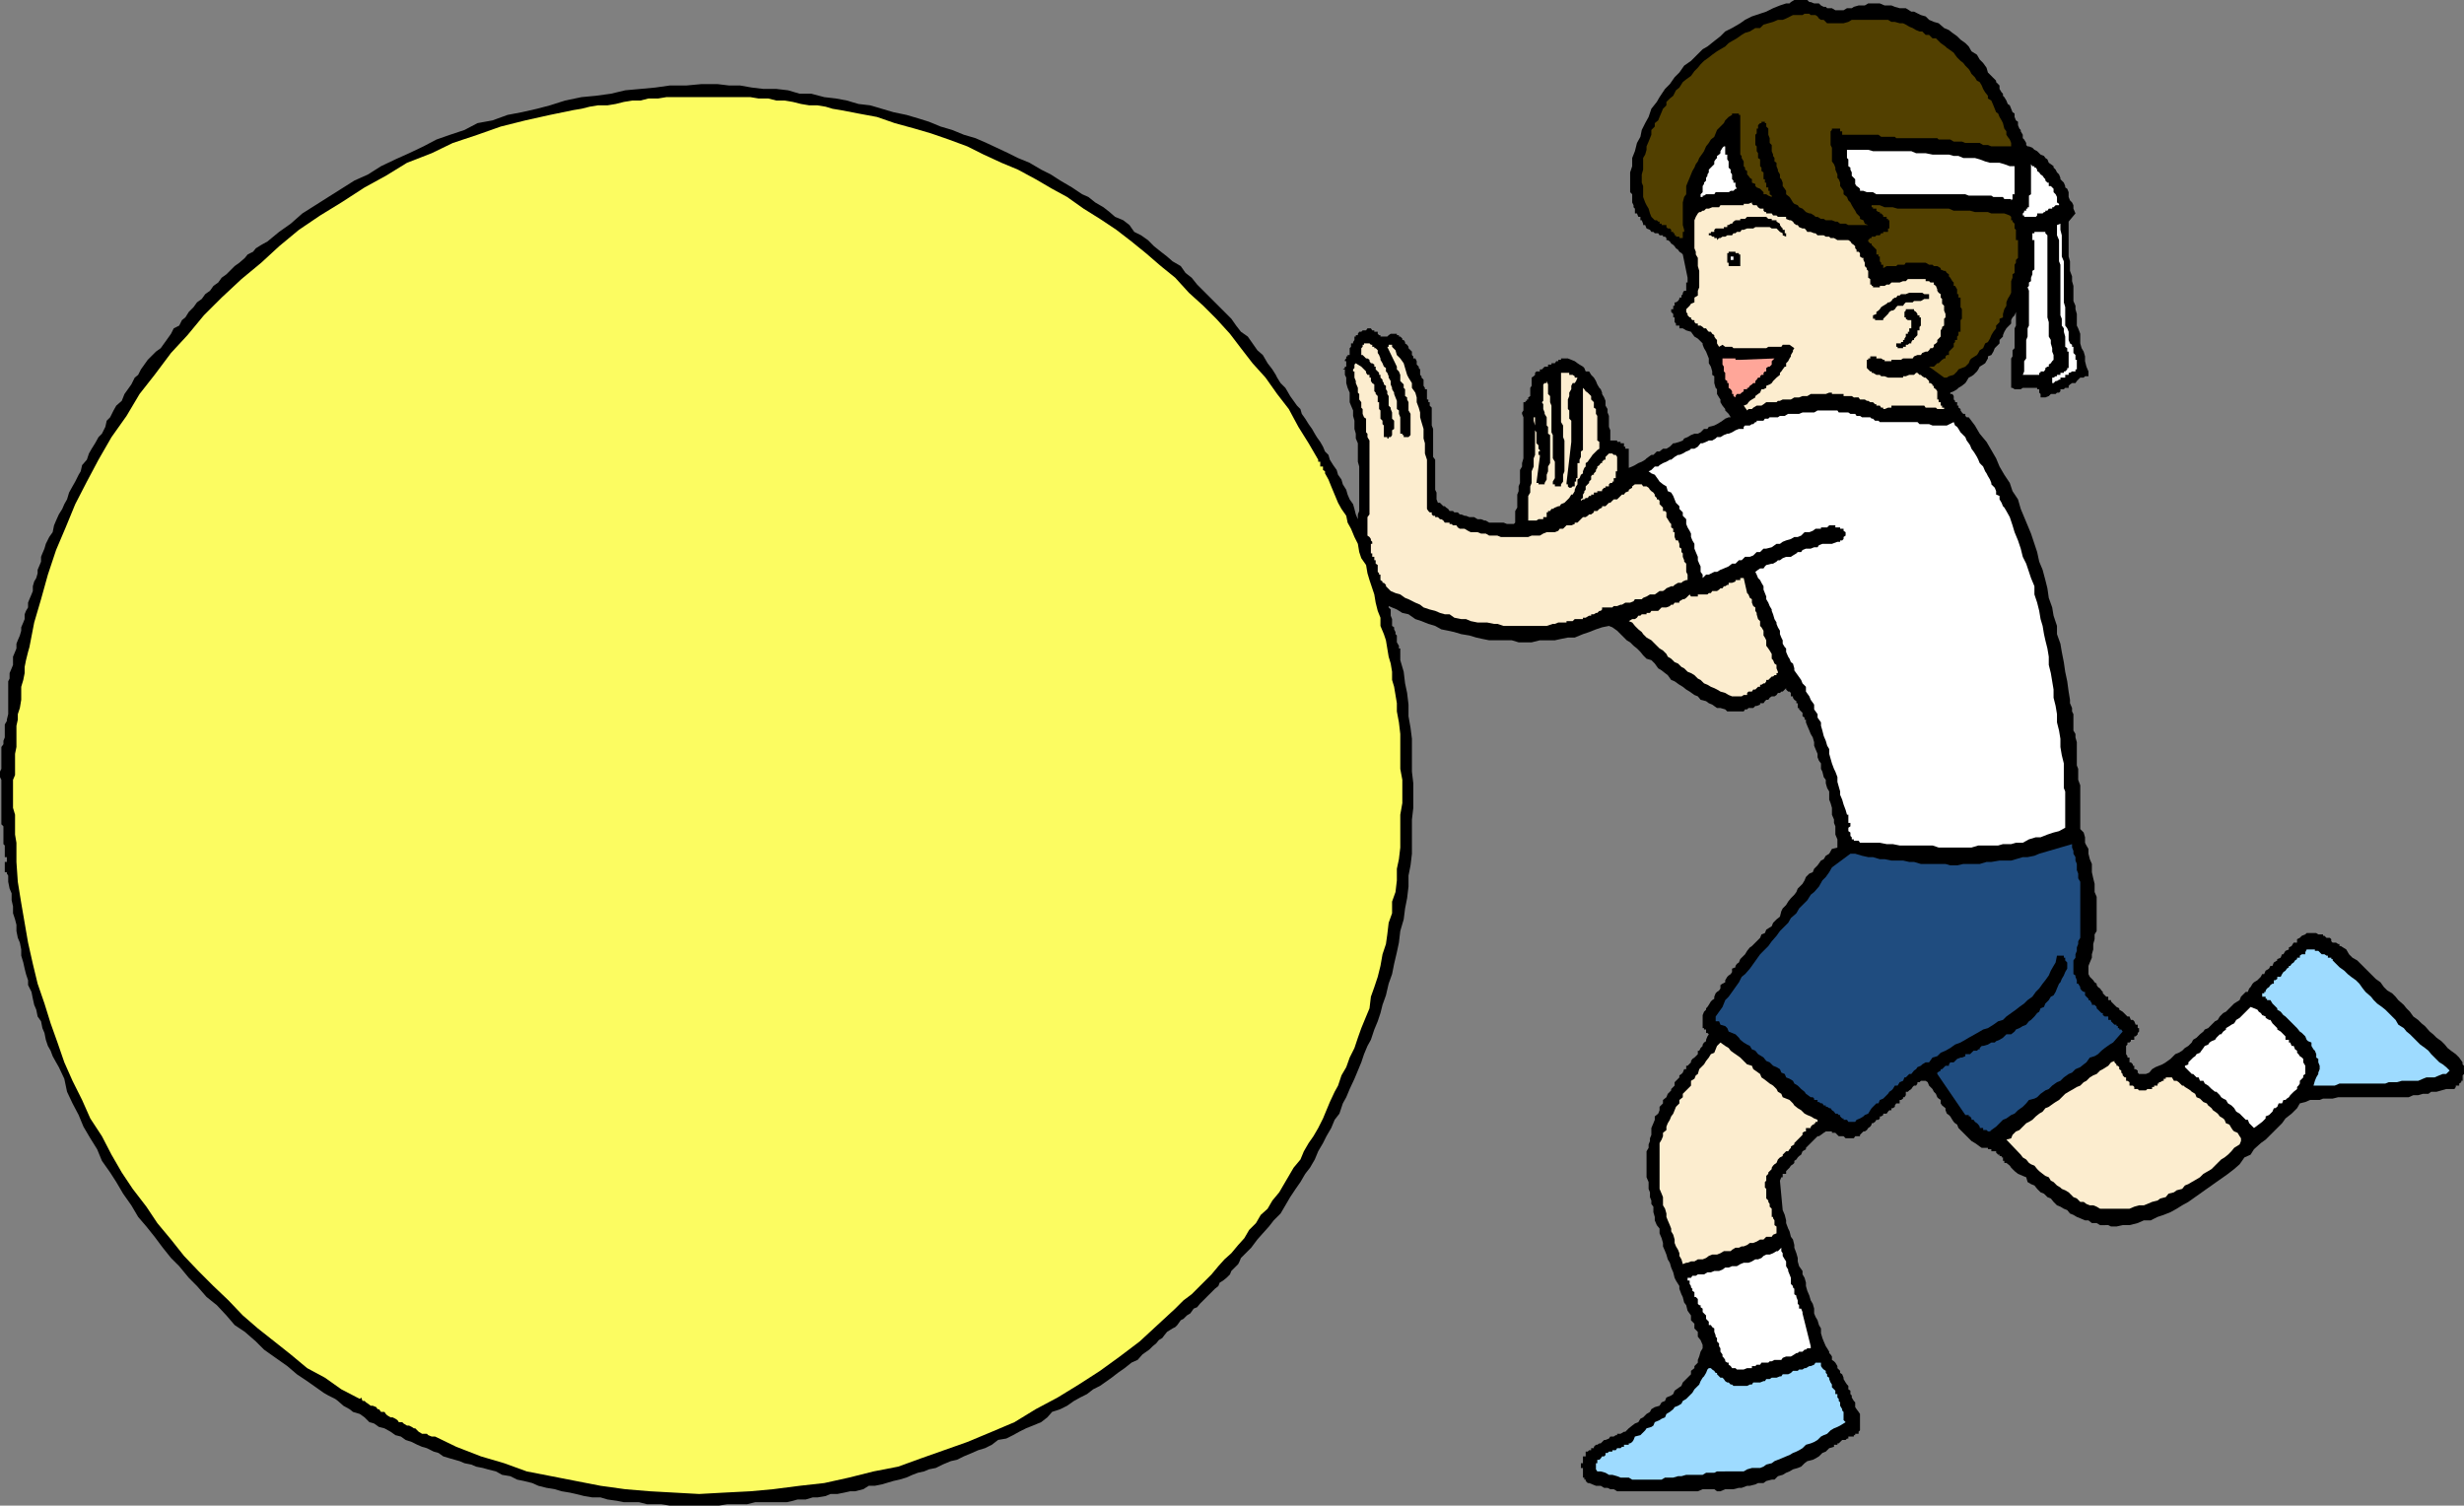
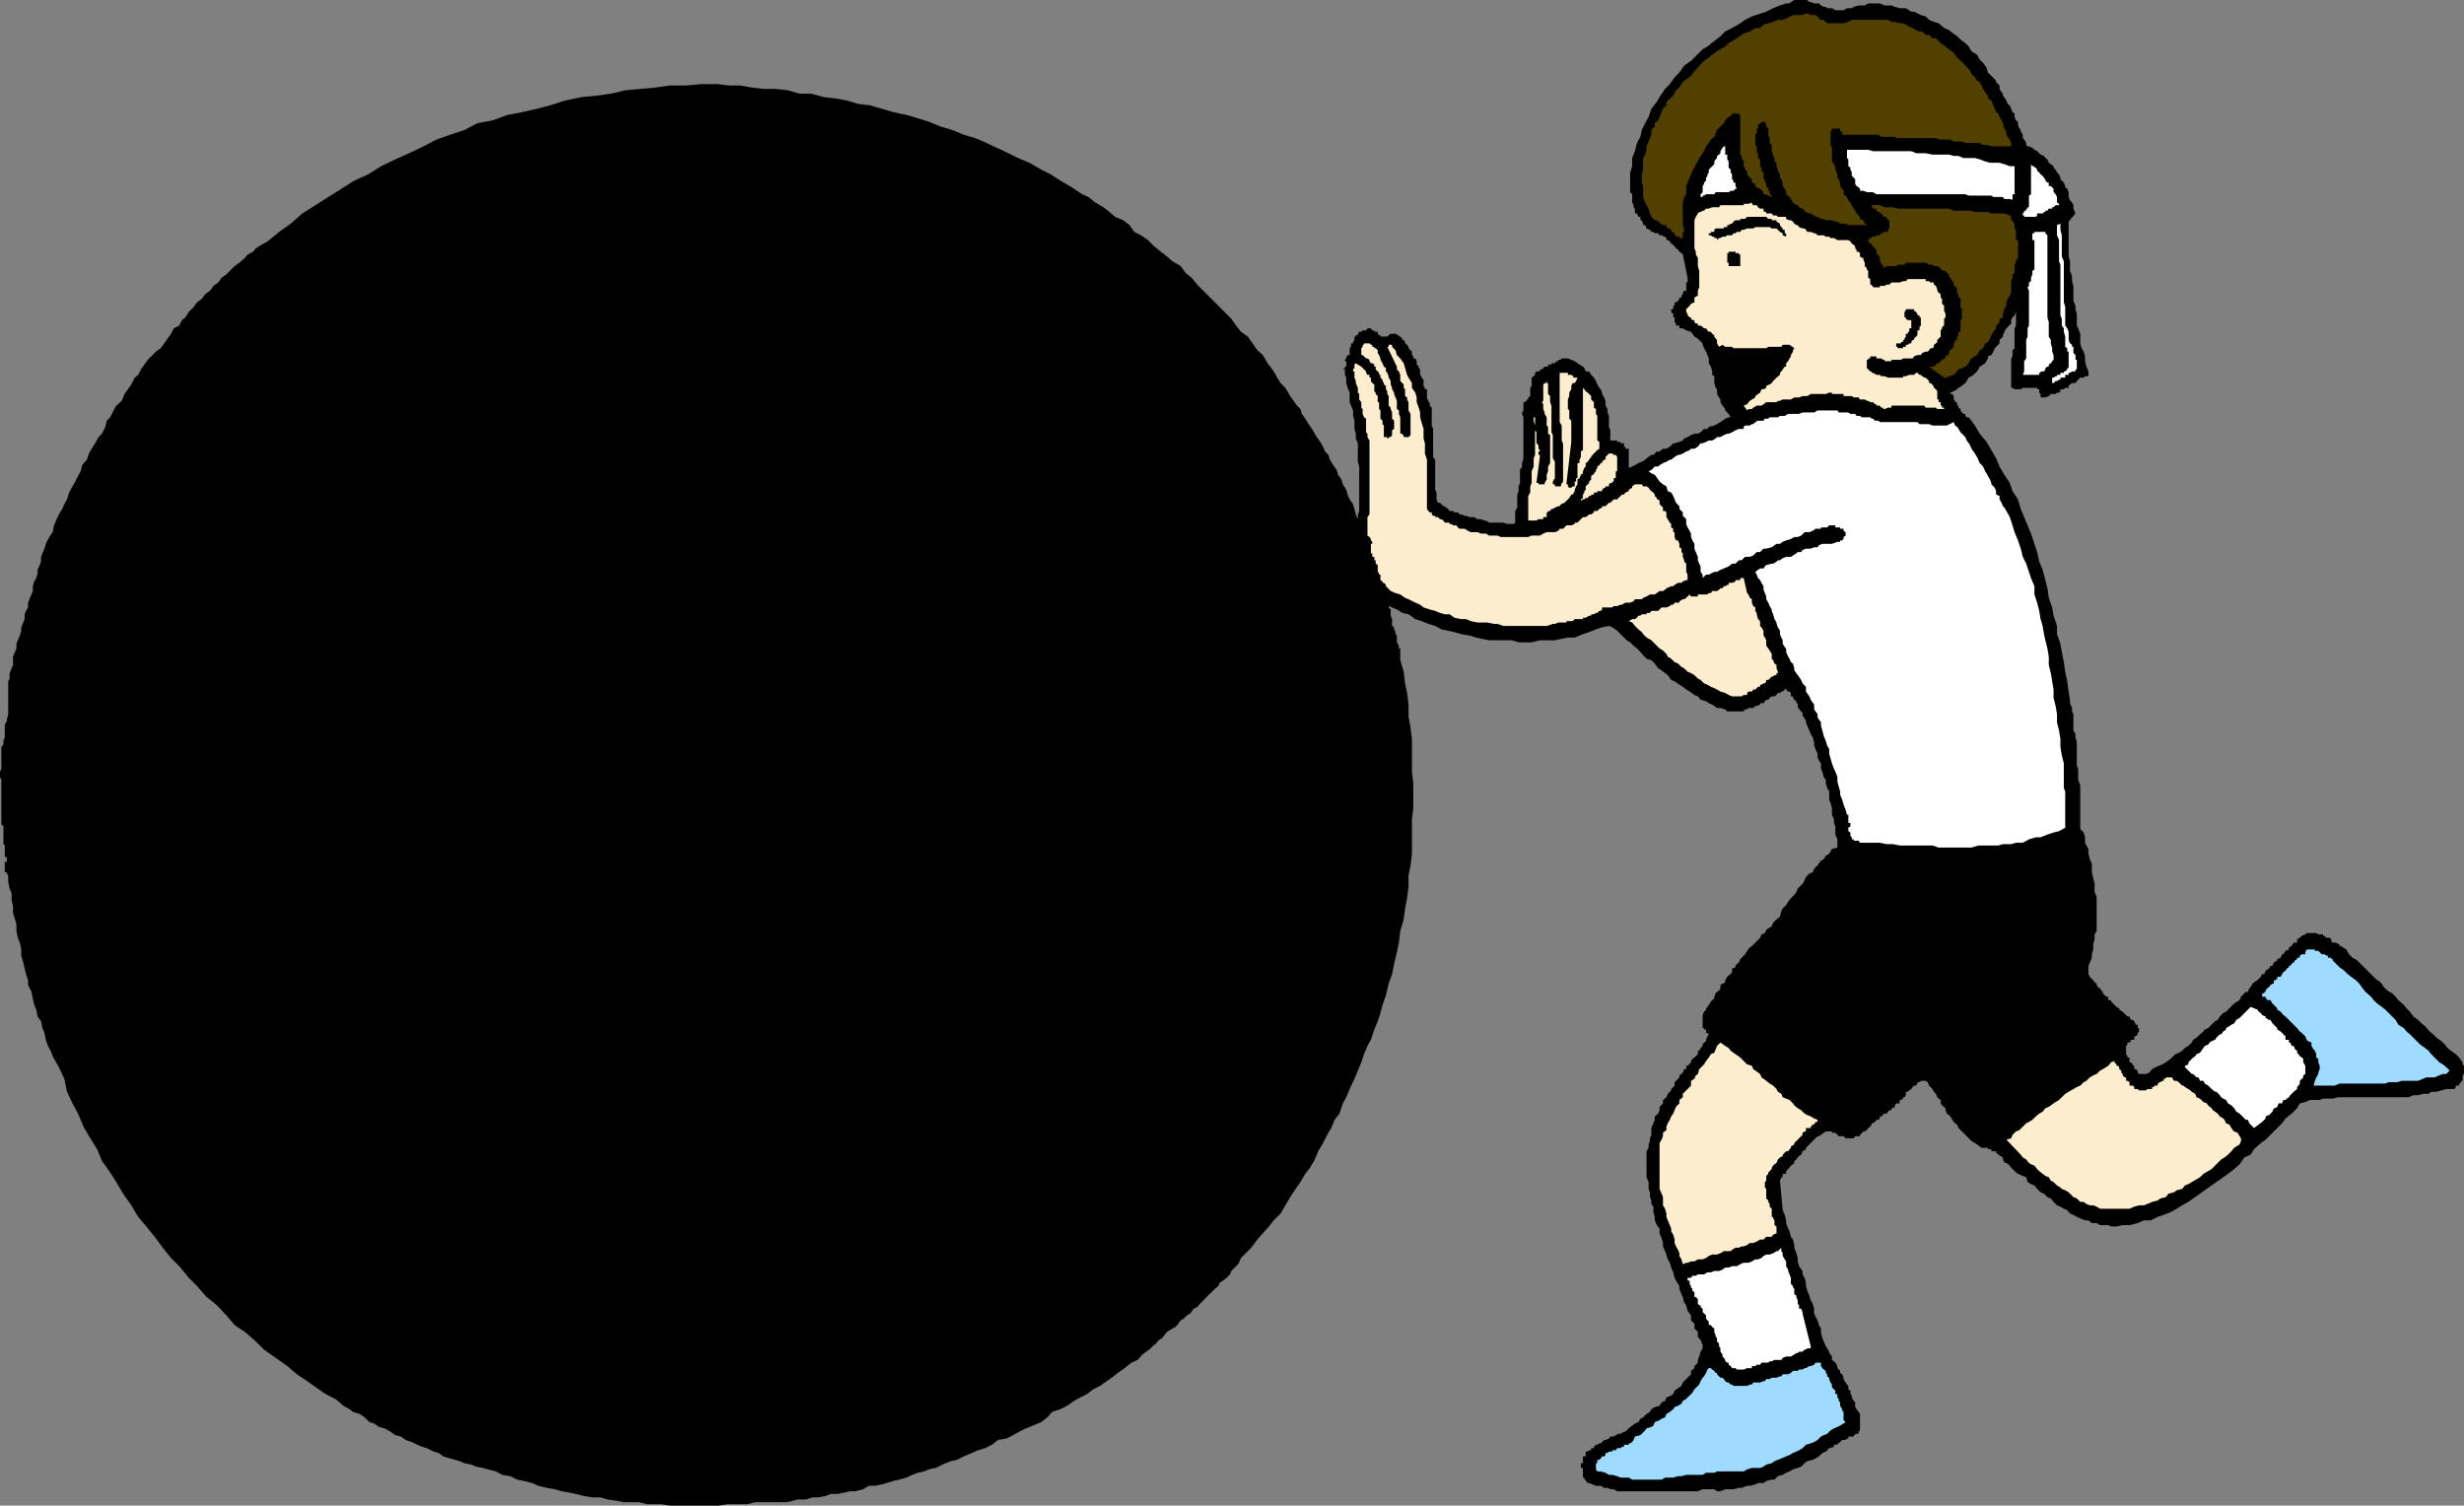
<svg xmlns="http://www.w3.org/2000/svg" width="360.199" height="220.098">
  <rect width="100%" height="100%" fill="#808080" stroke="none" />
  <path d="m271 1 .7-.203h.902l.5-.297h1.699l.699.297h1L277 1l.7.2h.902l.8.5h.399l1 .5.699.198.5.5.7.301.702.2.797.699.703.3.5.399.7.5.5.5.699.5.5.5.398.703.801.5.402.7.5.5.5.698.2.7 1.199 1.199V12l.3.297.2.203v.5l.3.5.2.2v.3l.199.2.3.5.2.5.3.198.4 1 .3.2v.5l.2.5.3.199v.5l.2.5.202.203v.2l.297.5v.5l.203.198.297.5v.301l.203.2h.2l.5.199.3.3.399.2.5.5.5.199.199.3.3.2.2.5.3.203.4.297v.203l.3.297.2.402.3.301.2.5v.2l.5.5.202.5v.198l.297.2.203.5v.699l.2.5.3.3.2.403v.5l.3.7-1 1.198V37.5l.2.7v1.398l.3.8v.7l.2.699V44l.3.7v.5l.2.698v1.7l.199.402.3.797v1.402l.2.7.3.5.2.699v.699l.199.8.3.7V55h-.5l-.198.2h-.5l-.5.5-.2.3h-.5l-.3.2-.2.198v.301h-.5l-.203.2h-.5v.3l-.199.2h-.3l-.2.199h-.7l-.3.3-.5.2h-.7v-.5l-.198-.2v-.5h-.301V56.7h-.399v.2-.2H295.7l-.297.2h-.902l-.3-.2h-.2v-4.3l.2-.301V51.2l.3-.3V48l.2-.402v-2l-.2.5-.3.3-.2.399v.5l-.5.5-.2.203-.3.5-.2.5v.2l-.5.5v.5l-.698.698-.2.5-.3.5-.5.2v.3l-.403.7-.297.199-.5.3-.203.403-.199.297-.5.5-.3.203-.4.2-.3.5-.2.3-.5.398-.5.301-.198.2-.5.3-.5.2v.199h.3l.2.3v.5l.199.2v.199h.3v.5h.2v.3l.3.2V60l.2.297.199.203h.3v.297l.2.203h.3l.9 1.2.702 1.198 1 1.2.7 1.199L291.8 67l.5 1.2.699 1.198.8 1.2.4 1.199L295 73l.402 1.398 1 2.399.5 1.203.5 1.5.399 1.2.3 1.398.5 1.199.399 1.5.3 1.203.2 1.398.5 1.399.2 1.203.5 1.5v1.2l.5 1.398.202 1.199.297 1.5.203 1.402.297 1.399.203 1.5.2 1.199v.5l.3.703v.5l.2.398v2.399l.3.5v.5l.2.703v3.398l.199.5V114l.3.797v6.402l.5.5.2.7v.8l.199.399.3.5v.699l.2.8.3.7v1.203l.2.898.2.801v1.2l.3.699v5l-.3.5v.699l-.2.703v.797l-.2.703v.5l-.3.7-.2.5v1.198l.2.399.5.5.2.3.3.2V144l.2.297.3.203.2.297.202.203v.2l.5.5h.297v.5h.403v.198l.8.801.399.2v.199l.5.3.699.7h.3l.2.5h.3l.2.199.2.5h.3v.5h.2v.5l-.2.203v.2l-.3.3h-.2v.5h-.5v.2l-.2.198h-.3v.301l-.2.2v1.199l.2.3v.2h.3v.699h.2l.3.3v.2h.2v.5h.2l.3.203v.297l.2.203h1l.5-.203.402-.5.5-.297.5-.203.5-.2.5-.3.699-.5.699-.7.5-.199.5-.3.402-.399.5-.3.5-.5.2-.399.5-.3.5-.5.5-.403.199-.297.5-.203 1-1 .398-.2.301-.5.5-.5.402-.199 1.2-1.199.8-.5.2-.5.699-.699h.3l.2-.5.199-.203.3-.5.2-.2.5-.3.5-.5.2-.399h.3l.2-.5.5-.3.202-.399h.297l.203-.5.5-.3v-.2l.5-.199.2-.5h.199l.3-.5.5-.203v-.297l.399-.203.3-.5h.5v-.5l.4-.2.3-.3.5-.2.2-.199h1.402l.3.2h.7v.199h.199l.3.3h.5l.2.2v.3l.199.2h.5l.3.203h.2v.297h.2l.8.5.402.703.5.5.7.398 2.699 2.7.699.5.5.699.5.5.7.402.5.5.402.5.8.7.399.5.5.5.5.699.699.5.5.5.5.402.7.797.5.402.5.5.702.5.5.5.399.5.5.399.699.5.5.5.5.699v.3l.2.2V157l-.2.2v.8h-.2v.2l-.3.198v.301h-.5v.2l-.2.3h-1.198l-.7.2-.703.199h-.797l-.402.3h-.8l-.7.2h-.7l-.698.3H341.8l-.801.2h-1.398l-.5.199h-1.403l-.699.3-.8.2-.4.703-.8.797-.898.703-.5.7-1.7 1.698-.703.7-.699.5-1 .902-.5.797-.898.402-.7 1-.8.7-.903.699-.699.5-1 .699-.7.5-1 .703-.698.5-1 .7-.7.5-.902.5-.8.5-.9.5-1 .398-.898.3-1 .5h-1l-.902.399-1.2.3h-1l-.898.2h-.8l-.403-.2H307l-.5-.3h-.7l-.5-.399h-.5l-.698-.3-.5-.2-.5-.3-.5-.2-.403-.5-.5-.199-.5-.3-.5-.2-.5-.5-.398-.5-.5-.199-.5-.5-.5-.203-.5-.5-.399-.5-.5-.2-.5-.3-.203-.7-.5-.199-.699-.3-.5-.399-.5-.5-.2-.3-.5-.399h-.3v-.3h-.2v-.5h-.198v-.2h-.301v-.203h-.2l-.3-.297v-.203h-.7V168h-.5v-.203h-.902l-.297-.2-.402-.3-.3-.2-.5-.3-1.9-1.899-.198-.5-.301-.199-.2-.199-.199-.3-.3-.5-.2-.2-.3-.203-.2-.5V162l-.5-.402-.203-.301v-.5l-.297-.2-.203-.199-.199-.5-.3-.3-.2-.399-.5-.5-.2-.5-.3-.199h-.7l-.198.2h-.301v.198l-.2.301h-.3l-.2.2-.199.3-.3.2-.2.199h-.3v.5l-.2.3h-.203v.2l-.297.199h-.203v.5h-.5l-.199.3v.2l-.3.203h-.2v.297h-.3l-.2.203-.2.297h-.5V163l-.3.2h-.2v.3l-.198.2h-.301l-.2.3-.3.2h-.2v.198l-.199.301-.3.2-.2.3-.3.2h-.2l-.203.199-.297.3v.2h-.703l-.199.3h-1.2l-.3-.3h-.7l-.5-.5h-.5v-.2h-.898l-.3.2-.403.3-.297.2h-.203l-.297.3-.203.2-1.199 1.199V168l-.5.297-.2.5-.3.203-.2.2-.198.3-.301.2v.3l-.2.2-.3.198-.2.301-.5.5v.399h-.5v.5h-.199l-.203.5.403 4.3.3.7.2.8v.399l.3.8.2.403.199.797.3.402.2.801v.398l.3.801.2.7v.5l.199.699.5.699v.5l.3.5.2.703v.5l.2.7.3.698.2.7.3.5.2.699V192l.202.5.297.5.203.7.297.5v.698l.203.7.2.5.3.699.2.3.3.5v.2l.2.203.199.297v.5l.3.203.2.2.3.5v.3l.399.398v.301l.3.2.2.5v.199l.3.5.2.3.2.2v.5l.3.199v.5l.2.203v.297l.3.5.2.203v.7l.202.3.297.398.203.301v2.399l-.203.199v.3h-.5v.2H271V210h-.8v.297h-.2l-.2.203h-.5l-.3.297-.2.203h-.198v.2h-.5v.3l-.7.2-.5.5-.5.198-.5.5-.5.301-.402.2-.8.199-.4.3-.5.5-.5.2-.698.199-.5.3-.5.2-.5.3-.7.2-.5.5H259l-.8.203-.4.297h-.8l-.398.203-.801.2h-.399l-.8.3h-.403l-.797.2H252.2l-.699.3h-.5l-.398-.3h-1.7l-.703.3h-11.797l-.5-.3h-.5l-.402-.2h-.5l-.5-.3h-.7l-.5-.2-.5-.203h-.198l-.301-.297v-.203h-.2V216h-.199v-1.402h-.3v-.7h.3v-1h.399v-.699h.3l.2-.199h.3v-.3H233v-.2l.3-.3h.2l.3-.2h.2l.2-.203.3-.297h.2l.5-.203.202-.297h.5l.297-.203h.203v-.2h.5l.5-.3h.2l.5-.5.5-.399.398-.3.5-.2.3-.5.4-.199.5-.5.5-.3.202-.399.5-.3.7-.2.3-.5.5-.203.2-.5.699-.297.3-.203.2-.5.699-.5.3-.2.2-.5 1.2-1.199v-.5l.5-.398v-.3l.5-.5v-.403l.202-.5.2-.7.3-.5v-.5l-.3-.699-.403-.5v-.699l-.5-.5v-.699l-.5-.5v-.703l-.5-.7-.199-.8-.3-.399-.2-.8-.2-.399-.3-.8V188l-.5-.8-.2-.403-.198-.797-.301-.703-.2-.7-.3-.5-.2-.699-.199-.5-.3-.699v-.5l-.2-.699-.3-.703v-.7l-.403-.5-.297-.699v-.5l-.203-.699v-.8l-.297-.399v-.5l-.203-.5v-.703l-.199-.5v-1l-.3-.7v-3.8l.3-.5v-.5l.2-.5v-.399l.202-.5v-1l.297-.699.203-.5v-.5l.5-.402.2-.5v-.5l.5-.5v-.5l.5-.399.199-.5.5-.5v-.199l.5-.5v-.5l.699-.699v-.3l.3-.2.2-.203.2-.5h.3v-.5h.2l.5-.5v-.2l.202-.3.297-.2.203-.199.297-.3v-.5h.203l.2-.399.3-.3v-.2l.2-.3.3-.2V152l.2-.5.199-.3-.2-.2h-.199v-.5h-.3v-.203h-.2v-1.899l.2-.5.3-.3v-.2l.2-.199.199-.3.3-.5.2-.2.3-.199v-.3l.2-.5.199-.2.3-.203.2-.297v-.5l.3-.203.4-.2v-.3l.3-.5.2-.2.3-.199.2-.3v-.5l.5-.2v-.199l.202-.3.297-.2.203-.5.7-.699.3-.5.399-.5.3-.203 1.2-1.2.199-.5.5-.199.2-.5.8-.5.2-.5.5-.5.5-.398.202-.8.2-.403.5-.5.3-.5.399-.5.5-.5.3-.399.2-.5.699-.699.3-.5.2-.5.5-.5.5-.199.2-.5.5-.5.5-.703.402-.2.3-.5.5-.3.399-.7.8-.199V122.7l-.3-.699v-1.203l-.2-.5v-.5l-.3-.7v-1l-.2-.699-.199-.5V115.7l-.3-.5-.2-.699v-.5l-.3-.402-.2-.801-.203-.399v-.8l-.297-.399-.203-.5v-.5l-.297-.699-.203-.5v-.5l-.199-.703-.3-.5-.2-.5-.3-.7-.2-.5v-.398h-.2v-.3l-.3-.2v-.5l-.5-.5v-.199h-.2v-.703h-.198v-.297l-.301-.203-.2-.297v-.203h-.3v-.5l-.2-.2h-.199l-.3-.3v-.2l-.5.5h-.2l-.203.2h-.297l-.203.3-.297.2H259l-.3.203-.2.297h-.3l-.2.203-.2.297h-.5V103l-.5.2h-.198l-.301.3h-.7l-.199.2h-.3l-.2.3H252.5l-.3-.3-.7-.2h-.5l-.7-.5-.5-.203-.398-.297-.8-.203-.403-.5-.5-.2-.699-.5-.5-.3-.5-.399-.5-.3-.7-.5-.5-.2-.5-.699-.398-.3-.5-.399-.5-.3-.5-.7-.5-.5-.703-.203-.5-.5-.398-.5-.5-.5-.5-.399-.5-.5-.5-.3-1.399-1.399-.703-.5-.5-.199-1 .2-.898.3-1 .398-.899.301-1.203.5h-1l-1 .2-.898.199h-2.2l-1.199.3H222l-1-.3h-3.3l-1-.2-.9-.199-1-.3-1.198-.2-1-.3-.903-.2-1-.199-.898-.5-1-.3-1-.403-.899-.297-1-.703-.902-.2-.8-.5-1.2-.5v.2l.3.3V90l.2.5v1l.3.2v.3l.2.398v.301l.2.2v1l.3.5v.398h.2V96.5l.5 1.7.202 1.698.297 1.399.203 1.703v1.7l.297 1.698.203 1.602v4.797l.2 1.703v3.598l-.2 1.699v5l-.203 1.703-.297 1.5v1.598l-.203 1.699-.297 1.5-.203 1.601-.5 1.7-.199 1.699-.3 1.402-.4 1.7-.3 1.5-.5 1.398-.398 1.703-.5 1.398-.301 1.2-.399 1.199-.5 1.203-.5 1.5-.5.898-.5 1.2-.402 1.199-.5 1.203-.5 1.2-.7 1.5-.5 1.198-.5.899-.5 1.5-.698.902-.5 1.2-.7 1.199-.5 1-.703 1.199-.5 1.203-.699 1.2-.7.898-.698 1.199-.7 1-.8 1.203-.7 1.2-.703 1.198-1 1-.699.899-.898 1-.801.902-.899 1.2-1.5 1.5-.203.5-.199.398-1 1-.2.5-.5.5-.5.402-.5.301-.198.5-.5.398-2.2 2.2-.402.5-.5.199-.5.703-.5.297-.5.5-.398.203-.5.7-.301.3-.399.2-.8.5-.403.5-.297.398-.5.3-.402.5-.5.399-.5.5-1 .703-.7.797-.898.402-1 .801-1 .7-.902.698-.7.5-1 .7-1 .5-.898.699-1 .5-.902.5-1 .703-1 .5-1.2.398-.698.801-.903.7-1.199.5-1 .398-1 .5-.898.5-1 .5-1.2.203-.902.7-1 .5-1 .3-.898.398-1.2.5-1 .5-.902.2-1.2.5-1 .5-1 .199-.698.3-.903.2-.797.3-.902.403-1 .297-.898.203-1 .297-.7.203-1 .2H127l-.8.5-1.2.3h-.7l-.898.2-1 .198h-1l-.703.301-1.199.2h-.7l-1 .3h-1.198l-.7.2-.902.199h-4.598l-1.203.3h-2.898l-1.2.2h-7.199l-1.203-.2h-2.097l-1.2-.3H91.2l-1-.2-1.398-.199-1-.3h-1.2l-1.199-.2-1.203-.3-.898-.2-1.2-.199-1-.3-1.199-.2-1.203-.3-.898-.403-1.2-.297-1-.203-1-.5-1.199-.2-.902-.5-1.2-.3-.698-.2-1-.199-.7-.3-1-.2-.703-.3-1.398-.399-1-.3-.7-.5-.699-.2-1-.5-.703-.199-.699-.3-.8-.403-.9-.297-.698-.5-.801-.203-.7-.5-.902-.5-.797-.2-.703-.5-.699-.199-.7-.699-.698-.5-1-.3-.5-.399-.903-.5-.797-.703L49 204.5l-1-.5-.7-.402-.698-.5-1.7-1.2-1.5-1L42 199.7l-1.7-1.199-1.698-1.203-1.2-1.2-1.601-1.398-1.5-1-1.2-1.402-1.402-1.5-1.5-1.2L28.801 188l-1.2-1.203-1.402-1.7L25 183.899l-1.2-1.5-1.198-1.601-1.2-1.5-1.203-1.399-1-1.699L18 174.5l-1-1.703-.898-1.399-1.2-1.699L14.2 168l-1-1.602-1-1.699-.7-1.699-.898-1.703-.801-1.7-.399-1.898-.8-1.699-.403-.703-.5-.899-.297-.8-.402-.7-.3-.898-.2-1-.3-.703-.2-1-.5-.7-.2-1-.3-.699-.2-.898-.198-1-.5-1v-.703l-.301-.899-.2-.8-.199-.899-.3-1v-.902l-.2-1-.3-.7-.2-1v-.898l-.203-.8-.297-.899v-1l-.203-.902v-1l-.297-.7-.203-1V128L1 127.7v-.2H.7V126H1v-.703H.7v-1.7l-.2-.199v-2.601l-.3-.297V114l-.2-.402v-.801l.2-.399V109.2l.3-.402v-.5l.2-.5v-1.899l.3-.5v-.199l.2-.8v-4.801l.202-.399v-.8l.297-.7.203-.5V96l.297-.703.203-.5v-.7l.2-.5.3-.699.2-.699v-.5l.3-.699.2-.5v-.703l.199-.5.3-.5v-.7l.2-.5.3-.699.2-.5V85.7L5 85l.3-.5.2-.703v-.5l.3-.7.2-.5v-.699l.2-.5.3-.699.2-.699.5-1 .5-.703.202-1 .297-.7.403-.898.5-.8.3-.7.399-.699.3-1 .5-.902.399-.7.5-1 .3-.5L12 68l.7-.8.3-.903.402-.7.5-.8.5-.899.5-.5.5-1 .2-.898.5-.5.5-1 .398-.703.8-.7.4-1 1-1.398.5-1 .5-.402.402-.797.5-.703.5-.7 1.199-1.199.699-.5 1-1.398.5-.703.402-.797.797-.402.403-.801.5-.399.5-.8.699-.7.5-.699.699-.5L30 43l.7-.5.5-.703.702-.5.5-.7.7-.5 1.199-1.199.699-.5.8-.699.4-.5.8-.402.402-.5.797-.5.903-.5 1.699-1.399L42.5 32.7l1.7-1.5 1.901-1.2L48 28.797l1.902-1.2 1.899-1.199 2-.898 1.898-1.203 2.102-1 2-.899 2.101-1 1.899-1 2-.699L67.902 19l1.899-1L72 17.598l2.2-.801 2.1-.399 2.2-.5 1.902-.5 2.2-.699L85 14.2l2.102-.2 2.199-.3 2.101-.5 2.2-.2 2.199-.203 2.101-.297h2.399l2.199-.203h2.402l1.7.203h1.597l1.703.297 1.7.203h1.898l1.7.2 1.702.5h1.7l1.898.5 1.7.198 1.6.301 1.7.5 1.7.2 1.702.5 1.7.5 1.898.398 1.7.5 1.6.5 1.7.703 1.7.5 1.702.7 1.7.5 1.597.698 1.5.7 1.703.8 1.399.7 1.699.699 1.7 1 1.402.703 1.398.898 1.7 1 1.5 1 .902.399 1 .8 1.199.7.898.703.801.7 1.2.5.902.698.699 1 1 .5 1 .7.898.902 1 .797.903.703.8.7 1.2.698.699 1 .898.7.801 1 5 5 .7 1 .702.902 1 .7 1.399 2 .8.698.7 1.2L186 54l.5.797.2.402.5.801.702.7.297.5.403.698 1 1.399.5.5.199.703.5.7.5.8.5.7.398.698.301.5.5.7.402.699.297.703.5.5.203.7.5.8.5.7.2.698.5.7.199.699.5.8.199.7.3.703.5.7.2.698.2.801.3.7v-.7l.2-.5v-6.5l-.2-.699v-2.703l-.3-.7v-.699l-.2-.699V61.5l-.2-.703V60l-.3-.703-.2-.5v-1.399l-.3-.699-.2-.699v-.8l-.198-.403V54h-.301l.3-.203v-.2h.2v-.8h-.2v-.2l.2-.199v-.3H197v-.2h.3v-1l.2-.199v-.5h.3V50l.2-.3v-.5h.2V49h.3v-.203l.2-.297h.3l.2-.203h.5l.202-.297h.5l.2.297h.3v.203h.5v.297l.2.203h.199v.2h1L203 49l.3-.203h.9V49h.3v.2h.2l.3.3v.2h.2l.202.3v.2l.297.198.203.301v.2l.297.3.203.2v.5l.2.199v.3h.3l.2.399v.5l.3.3v.2l.2.203v.797l.199.203v.2l.3.3v.898l.2.301v.2h.3v1.5h.2v.398H209v.5l.3.3V62.2l.2.5v4.098l.3.402v4.399l.2.402v1l.2.5h.3l.5.5h.2l.202.2.297.198.203.301h.5l.2.2h.5l.3.3h.2l.5.2h.199l.5.199h.699l.5.3h.5l.5.2h.2l.5.3h2.1l.5.2h1l.2-.2V74.7l.3-.5v-1.902l.2-.5v-.7l.2-.5V68.7l.3-.5v-.5l.2-.699v-6l-.2-.5v-.203l.2-.297v-1.203h.3v-.2h.2v-.199h.202v-.3l.297-.2V56.7l.203-.3v-1.2l.298-.2.203-.203V54.5l.2-.203h.5V54h.3l.2-.203.199-.2h.5v-.3h.5v-.2h.5l.199-.3h.3v-.2h.4v-.199h1l1 .399.402.3.3.2.5.3.2.2.199.5h.5l.3.5.2.203.199.2.3.5.2.5.3.5.2.198.2.5v.2l.3.5.2.5v.699l.3.5v.5l.2.5v1.601l.202.5v1.5h1v.2h.5v.199h.5v.5h.2v.3h.5v2.801l.5-.199L239 68l.5-.3.5-.2.5-.3.2-.2.702-.5h.297l.5-.5h.403l.5-.402h.5l.5-.301.5-.5h.199l.699-.2.5-.199.2-.3.5-.2.5-.3.5-.2h.5l.402-.199.5-.5h.5l.199-.3.8-.2L251 62l.5-.3.3-.2.4-.3.5-.2h.3l-.3-.5-.5-.5v-.203l-.4-.5-.3-.5v-.399l-.2-.3-.3-.5v-.7l-.2-.199-.198-.699v-1l-.301-.203v-.5l-.2-.7-.3-.5v-.699l-.399-1-.3-.5-.2-.5V50.2l-.5-.5-.203-.199-.5-.3-.297-.403-.203-.297-.699-.203L246 48h-.5v-.402h-.5v-.301l-.2-.2v-.699h-.198v-.5l-.301-.3v-.399h.3v-.5h.2v-.5H245l.3-.199.2-.3v-.2h.3v-.3l.2-.2v-.203l.2-.297h.3v-1.203h.2v-.7L246 37.2l-.2-.199-.3-.203-.2-.297-.3-.203-.2-.297-.198-.203-.301-.2-.2-.3-.3-.2h-.2v-.3l-.199-.2h-.3v-.199h-.5l-.2-.3h-.5l-.203-.2h-.297l-.203-.3-.5-.2-.199-.5h-.3V32.7l-.2-.5h-.2v-.5h-.3l-.2-.5h-.3v-.7l-.2-.203V30l-.198-.402v-1.2l-.301-.3v-2.899l.3-.902v-1.2l.399-1 .3-1.199.5-.898.2-1 .5-1 .5-.902.402-1.2.797-1 .403-.699.8-1.199.7-.703.699-1 .699-.7.7-1 1-.699.702-.699 1-1 .7-.402 1-.797.898-.703.7-.7 1-.5 1.202-.699.7-.5 1-.5L257.3 2l.898-.3 1-.5 1-.403.903-.297h.5l.199-.203.5-.297h1.898l.301.297h.2l.5.203h.702l.297.297.403.203h.3l.2.2h.699l.5.3h1.199l.5-.3h.7l.3-.2" />
  <path fill="#524000" d="M269 3.398h.5l.7-.199.5-.3h5.3l.5.3h.5l.7.2h.5l.402.199.5.3.5.2.5.3.5.2H281l.5.5h.5l.5.5h.5l.7.699.702.5.2.203.3.2.7.5.199.3.3.398.5.5.399.301.3.399.5.5.2.3.2.399.5.5.3.5.402.203.297.5.203.5.297.5.403.5v.398l.5.301.3.7.399 1 .3.199.2.5.3.5.2.402.199.797.3.402v.5l.2.301.3.398.2.5v.5h-2.898l-.5-.199h-.7l-.5-.3h-2.101l-.5-.2h-1.2l-.5-.3h-1.699l-.203-.2h-6L277 20h-2l-.398-.3H269.3v-.5h-.3v-.403h-1.2V19l-.198.2v2l.199.398v2l.3.402.2.5v.297l.3.703v.5l.2.2.199.5v.5l.3.398.2.3v.5l.5.399.2.5.3.3.2.403.3.5.2.297.202.402.5.5V32l.5.2.2.5.5.198h-2.903l-.398-.199H269l-.398-.3h-.301l-.5-.2h-.899l-.3-.199h-.403l-.5-.3h-.297l-.203-.2-.5-.3h-.199l-.5-.2-.2-.203-.3-.297-.5-.203-.2-.297-.5-.203-.198-.2-.301-.5-.2-.3-.5-.399v-.5l-.199-.3-.3-.399v-.5l-.2-.5L260.2 26v-.5l-.297-.5v-.203l-.203-.5v-.5l-.297-.2v-.5l-.203-.3v-.2l-.199-.5V21.2l-.3-.3v-.7l-.2-.5v-.902l-.3-.297V18h-.2v-.203h-.5V18h-.2l-.3.297v.5h-.2v.703l-.198.2v1.5l.199.198v.7l.199.3v.7l.3.199v1l.2.203v.5l.3.2v1h.2v.5h.2v.698h.3v.5h.2v.5l.3.2v.199l-.5-.2-.3-.199h-.4v-.3l-.5-.5-.5-.2-.198-.199v-.3l-.5-.2v-.5L255.8 26l-.2-.3-.199-.2V25l-.3-.203V24.5l-.2-.203v-.7l-.3-.5v-.3l-.2-.2v-5.8h-.203v-.2h-1v.2l-.5.3-.5.5L252 18l-1 1-.398 1-.5.398-.301.5-.399.5-.3.7-.2.3-.5.7-.203.5-.297.402-.203.5-.297.5-.203.5-.199.5-.3.7-.2.5v1.198l-.3.399-.2.8v3.301l.2.7v.3h-.2v.899h-.5v-.2h-.5v-.199h-.2v-.3h-.198v-.2h-.301v-.3l-.2-.2h-.3l-.2-.199v-.3h-.5v-.2.2h-.199v-.2h-.3v-.3h-.2l-.203-.2h-.297l-.5-.5-.203-.5L241 30.5l-.3-.5-.2-.402-.3-.801v-1.598l-.2-.5V25.5l.2-.703v-1.7l.3-.5.2-.699v-.5l.3-.699.2-.5.202-.5V19l.5-.5V18l.5-.402.2-.5.3-.7.2-.5.5-.5v-.5l.5-.5.5-.398.398-.8.5-.403.5-.797.5-.402.7-.5.5-.7.5-.5.402-.5.5-.5.699-.5.5-.398.699-.5.5-.3.7-.403.5-.5.5-.297.702-.402.7-.5.5-.301.699-.2.8-.5h.7l.5-.5 1.398-.398.703-.3h.7l.5-.2 1-.5h1.398l.3-.199h.7l.2.2h.702l.297.198.203.301.297.2h.403l.5.5H269" />
-   <path fill="#fcfc61" d="M192.7 67.2v.3h.3v.7h.402v.5l.297.198v.301l.5.899.403 1 .5 1.199.5 1.203.5.898.699 1 .199 1 .5.899.5 1.203.5 1 .2 1.2.3.898.7 1 .202 1.199.297 1 .403 1.203.3.898.2 1.2.3 1.199.399 1V91.5l.5 1.2.3.898.2 1.199L203 96l.3 1 .2 1.2v1.198l.3 1 .4 2.399V104l.3 1.598.2 1.699v5.101L205 114v3.398l-.3 1.7v4.8l-.2 1.7-.3 1.402v1.7l-.2 1.698-.5 1.399v1.703l-.5 1.398-.2 1.7-.198 1.402-.5 1.5-.301 1.7-.399 1.597-.5 1.5-.5 1.402-.203 1.7-.5 1.199-.699 1.699-.5 1.402-.5 1.5-.7 1.399-.5 1.402-.698 1.2-.5 1.5-.5.898-.7 1.5-.5 1.199-.5 1.203-.703 1.398-.699 1.2-.7 1-.698 1.199-.5 1.203-1 1.2-.7 1.198-.703 1.2-.699 1.199-1 1.203-.7 1.2-1 .898-.698 1.199-1 1-.7 1.203-.902 1-1 1.2-1 .898-.898 1-1 1.199-2.903 2.902-1.199.899-1.2 1.199-2.6 2.402-2.598 2.399-2.903 2.199-2.898 2.101-3.102 2-3.097 1.899-3.2 1.703-3.101 1.898-3.301 1.399-3.598 1.5L138 212l-3.398 1.2-3.301 1.198-3.602.7-3.597.902-3.602.797-3.598.402-3.902.5-3.3.301-3.9.2-3.6.198-3.598-.199L95 218l-3.598-.3-3.601-.5-3.602-.7-3.597-.703-3.602-.7-3.3-1.199-3.4-1-3.6-1.398-3.098-1.5h-.5l-.5-.203-.2-.2H61.7l-.5-.3-.5-.5h-.2l-.3-.2-.4-.199h-.3l-.5-.3-.2-.2h-.5l-.198-.3-.301-.2-.399-.199h-.3l-.5-.3-.2-.2-.203-.3h-.5l-.297-.399H55.2l-.199-.3-.5-.2h-.3l-.4-.3-.3-.2-.2-.203H53l-.2-.5-.198.203-2.7-1.402-2.402-1.7L44.902 200l-2.402-2-2.398-1.902-2.403-1.899-2.199-1.902-2.098-2.2L31.2 188l-2.2-2.203-2.098-2.2L25 181.2l-2-2.402-1.598-2.399-2-2.601-1.601-2.399-1.5-2.601-1.399-2.7L13.2 163.5l-1.2-2.703L10.602 158l-1.2-2.703-1-2.899-1-2.8-.902-2.899-1-2.902-.7-2.899-.698-3.101-1-5.797-.5-3.102-.2-2.898v-2.8L2.2 122v-2.902l-.297-1V114l.297-.703v-3.098l.203-1v-3.101l.2-.899v-.8l.3-.899.2-1.203v-1.899l.3-1 .2-1V97.5l.199-1 .3-1.203.2-.7L5 91l1-3.402L7 84l1.2-3.602 1.402-3.3L11 73.699l1.7-3.3 1.702-3.2 1.899-3.3 2.199-3.102 1.902-3.2 2.2-2.8 2.398-3.2L27.402 49l2.399-2.902 2.601-2.598 2.899-2.703 2.898-2.399L40.801 36l2.898-2.402 3.102-2.098 3.101-1.902 3.399-2.2 3.101-1.699 3.098-1.902 3.602-1.399 3.097-1.5 3.602-1.199 3.398-1.199 3.602-.902 3.601-.801 3.399-.7L85 15.899l1.2-.3 1.202-.2h1.399L90 15.2l1.2-.3 1.202-.2h1.2l1.199-.3h1.398l1.203-.2H109.7l1.203.2h1.399l1.199.3h1.2l1.202.2 1.2.3 1.199.2h1.199l1.2.199 1 .3 1.202.2 2.598.5 2.7.5 2.6.902 2.9.797 2.402.703 2.597.898 2.703 1 2.399 1.2 2.601 1.199 2.399 1 2.601 1.402 2.399 1.399L156 28.797l2.402 1.703 2.399 1.5 2.398 1.598 2.203 1.699L167.5 37l2.2 1.898 2.1 1.7 2 2.199 2.102 1.902 1.899 1.899 2 2.199 1.601 2.101 1.7 2.2L185 55.199l1.7 2.399 1.702 2.199 1.399 2.601 1.5 2.399 1.398 2.402" />
  <path fill="#fff" d="M254.2 27.598h-.5l-.298.3H253l-.3.2h-1.9l-.198.3h-1.2l-.3.2h-.2v.199h-.3v-.399l.3-.3v-.899l.2-.3v-.2l.3-.3V26l.2-.3v-.2l.199-.3v-.403l.3-.297.2-.203.3-.297v-.402l.2-.301.199-.2v-.3l.3-.2.2-.199v-.3l.3-.5.2-.2h.2v1.2h.3v.699l.2.3v.903l.3.297v.402l.2.301v.7l.202.198v.301h.297v.5l.203.399h.297m40.301-3.301v4.101h-.3v.7l-.2.199v-.2h-1l-.2-.3h-1.398l-.3-.2H287.8l-.5-.199h-13l-.5-.3h-.899l-.5-.2h-.5v-.3l-.203-.2-.297-.199-.203-.3v-.7l-.5-.5v-.5l-.199-.402V24.5l-.3-.203v-1l-.2-.2v-1.199h3.102l.699.2h5.601l.7.3h1.398l1 .2h2.402l.7.199h.699l.699.3h1.7l.702.2.797.3.703.2h1.399l.7.203.8.297h.7M301 30h-.5l-.3.297h-.2v.203h-.5l-.2.297h-.3V31h-.2l-.198.2h-.801v.3l-.2.2h-1.699v-.2h-.203v-.3l.203-.2v-.203h.297V30.5h.203v-.203h.2v-1.7l.3-.199V24l.2.297h.3v.203h.2l.199.297V25l.3.2.2.3.3.2.2.3.199.2v.198l.3.301h.2v.5h.3l.4.399v.5l.3.3.2.399v.8l.3.2V30" />
  <path fill="#fcedcf" d="M260.602 31.7h.5v.3l.5.2h.199l.3.198.2.301.3.2h.2l.199.3.5.2h.3l.2.199.2.3h.5l.5.2h.202l.297.3h.903l.3.2h.5l.2.199h.5l.5.3h1.597l.301.2.2.3.3.2.2.203v.297l.202.203v.297h.297l.203.203v.5l.297.2h.203v.3l.2.398v.5l.3.301v.2l.2.199v1l.3.199v.8h.2v.2h.199V42h1v-.203h.699l.3-.2h.4l.3-.3h1.2l.5-.2h.402l.3-.3h2.598v.3h.5l.2.2h.5v.3l.3.2.2.5v.203l.202.297.297.203v.5l.203.2v.698l.297.301v.7l.203.5v.5l-.203.199v1l-.297.199V48l-.203.297v.902l-.297.301-.203.2v.3l-.199.2-.3.198v.301l-.2.2h-.3l-.2.3-.2.2h-.3l-.5.199-.2.3h-.5l-.5.2-.198.3h-1.403l-.297.2H276.5v.199h-1v-.2h-.2l-.3-.199h-.7v-.3h-.898v.3h-.3v.2h-.2v1.199l.2.203.3.297h.2v.203h.199l.5.297h.5L275 55h.5l.5.2h2.2V55h.402l.5-.203h.699l.3-.297h.2l.3.297h.2L281 55l.3.2h.2l.5.5v.3h.2l.3.2v.198h.2v.301l.3.2.2.3v1.2h.202v.398h.297v.5h.203v.3h.297v.2h-1l-.199-.2h-1.5l-.2-.3h-4.8v.3h-.5l-.5.2h-.2v-.2h-.3l-.2-.3h-.5v-.2h-.198l-.301-.3h-.399l-.3-.2h-.2l-.3-.199h-.7l-.203-.3H271l-.3-.2h-1.2v-.3h-1.7v-.2h-.398l-.5.2H264.7l-.5.3h-.699l-.5.2h-.7l-.5.3h-1.198l-.403.2h-.297l-.203.199h-1.5l-.398.3-.301.2h-.7l-.5.3-.198.2h-.5l-.2.203-.5-.703.5-.2.2-.3.199-.2.3-.199.5-.3v-.2l.399-.3.3-.2.2-.5h.3l.4-.199v-.3l.5-.2.3-.199.2-.3.5-.5.5-.403V54.5l.202-.203.2-.297.3-.402h.2v-.5l.3-.301.2-.399.199-.3v-.2l.3-.5V51.2l.2-.3-.7-.5h-1l-.199.3H258.5l-.3.2h-4.798l-.203-.2h-1l-.398-.3-.5.3-.301-.5v-.5l-.2-.199-.198-.3V49l-.301-.203-.2-.297h-.3l-.2-.203-.199-.297h-.3l-.2-.203-.3-.2h-.403v-.3h-.297l-.203-.2v-.3h-.297l-.203-.2v-.199H247l-.3-.3v-.2l-.2-.3v-.399l.5-.5.2-.3.5-.2V43.5l.5-.3v-.7l.202-.5v-2.402l-.203-.7V37.7l-.297-.5v-.402l-.203-.5V32.2l.203-.5.297-.5.203-.199h.2l.3-.203h.2l.3-.297h.399l.5-.203h1L251.5 30h3.402v-.203h.7l.5-.2v.2l.199.203h.5l.199.297.3.203h.5v.297l.2.203h.2v.2h.8l.2.3h.5l.202.2h.7" />
  <path fill="#524000" d="m293.8 31.5.2.2v.5h.2v.198l.3.301v.7l.2.199v1.5h.3v2.601l-.3.301v.398l-.2.301v1.2l-.3.199v.5l-.2.5v1.699l-.2.402-.3.5-.2.5v.5l-.3.5-.2.7v.5l-.5.199v.5l-.5.5V48l-.398.5-.3.5-.2.5-.3.5-.403.2-.297.698-.5.301-.203.399-.199.3-.8.5-.2.2-.2.5-.5.5-.5.199-.5.203-.198.297-.5.5-.7.203-.3.2h-.403L282 53.597h.7l.5-.5h.202l.297-.301.203-.2.297-.199h.203v-.3l.2-.2h.3v-.5l.7-.699v-.5L285.8 50v-.3h.3v-.5l.2-.2v-.5h.3v-1.703l.2-.2V45.2l-.2-.3v-1.4h-.3V43h-.2v-.703l-.3-.5h-.2v-.5l-.199-.2-.3-.5-.2-.199v-.3l-.3-.2-.2-.3h-.203l-.5-.2V39.2l-.5-.3h-.5l-.199-.2h-.5l-.5-.3h-2.898l-.2.3h-1l-.203.2H275.8l-.5.3v-.5h-.3v-.3l-.2-.2v-.7h-.198v-.3h-.301v-.7l-.2-.203-.3-.297-.2-.203v-.2h-.199l-.3-.3v-.2l.3-.3h.2v-.2h.5l.199-.199h.5l.199-.3h.3v-.2h.7v-.5h.2V32.2h-.2V32h-.2v-.3h-.5v-.2l-.3-.3h-.2V31h-.198l-.301-.203V30.5h-.5v-.203h-.2V30h1.2l.699.297h1.2l.702.203h7.5l.7.297H288l.7.203h1.902l.5.2H293l.8.3" />
  <path d="M260.602 33.398v.2h.3v.5h.2v.5l-.5-.2v-.3l-.403-.2-.297-.3-.203-.2H259l-.3-.199h-2.098l-.301.2h-.899l-.5.199h-.3l-.2.3h-.5l-.203.2h-.297l-.203.3h-.699l-.3.2h-.4l-.3.199h-.2l-.3.3v-.3h-.398v-.2h-.301l-.2-.199h-.3v-.3h.3v-.2h.5v-.3l.2-.2H252V33.2h.5v-.3h.2l.3-.2h.2l.202-.3.297-.2h.703V32h.7l.3-.3h2.797l.301.3h.5v.2h.7v.198l.5.301v.2l.202.3.2.2" />
  <path fill="#fff" d="m302.602 50.2.3.198v.301h.2v.899l.3.3v.7h.2V54h-.2v.297h-.5l-.3.203h-.2v.297h-.5v.402h-.703v.301H301l-.3.2h-.2l-.3.3h-.2v-.8h.2l.3-.2h.2v-.203h.5V54.5h.5v-.203h.202L302.2 54v-.203h.203v-2.399h-.203v-.5l-.297-.199v-1.5l-.203-.699V48l-.297-.402v-1l-.203-.5v-7.399l-.199-.5v-3.101l-.3-.7v-1.5l.5-.199v.899l.202.8V37.5l.297.7v6l.203.698v2.7l.297.402.203.5v1.2l.2.5" />
  <path fill="#fff" d="M299.3 35.098v11.3l.2.7v2.101l.3.5v.5l.2.7v.5l.2.5v.699l-.2.199-.2.3-.3.2v.3h-.2l-.3.2V54l-.2.297h-.5v.203h-.198v.297h-2.403l.203-.5v-1.5l.297-.399V49.7l.203-.5V48l.2-.402V42.5l-.2-.5.2-.203v-.5l.3-.2v-.5l.2-.5v-.5l.3-.199v-4.3h-.3v-1h.3v-.2H299v.2l.3.3v.7" />
  <path d="M254.402 37.2v1.698H252.7v-.5h-.199V37h.2v-.203h1V37h.5v.2h.202" />
-   <path fill="#fff" d="M253.402 38H253v-.5h.402v.5" />
-   <path d="M282 43.2v.5h-.7l-.5.3h-1l-.198.2h-1l-.2.198-.203.301h-.797l-.203.2-.199.3-.3.2h-.2l-.3.199-.2.3-.7.7v.199h-1.198v-.2h-.301v-.5l.5-.199v-.3l.3-.2.2-.199.199-.3.3-.2.5-.3.2-.2h.2l.3-.199.2-.3.3-.2h.2l.202-.3h.297l.203-.2h.7l.5-.203H281l.3.203h.7v.2" />
  <path d="M280.8 46.598v1l-.198.199v.5h-.301V49l-.5.5v.2h-.2l-.199.3v.2h-.3l-.2.198h-.3v.301h-.403v.2h-.797v-.2h-.203v-.5h.703V50h.297v-.3h.203v-.2l.2-.3v-.403h.3V48.5h.2V48h.3v-1.203h-.5l-.3-.2v-.199h-.2v-.5h-.203.203v-.3l.2-.2V45.2h1.199v.2l.3.199.2.3v.2h.3v.3h.2v.2" />
  <path fill="#fcedcf" d="m201.102 50.898.3.301v.399l.2.3.199.5v.2l.3.5.2.5.3.199v.5l.2.203.199.5v.2l.3.5v.5l.2.5v.198l.3.5v.2l.4 1v1.199l.3.203v.5l.2.5v2.398h.3v.2h.2v.3h.702l.297-.3V60.5l-.297-.5v-1.203l-.203-.399v-.3l-.297-.2v-1l-.203-.199v-.5l-.5-.5v-.902l-.199-.5-.3-.297v-.402l-1.4-2.899h.2v-.3h.5v.3l.5.5.2.7.5.5.5.699.202.699.297 1 .203.402.5.801v.7l.5.698.2.7v.699l.3.8.2.7V61l.199.7.3 1v1.398l.2.699v1.5l.3.902v7.2l.2.3.199.2h.3v.3l.2.2h.3v.199h.4l.3.3h.2l.3.2.2.3h.702v.2h.297l.203.199h.5l.2.3.3.2h.7l.5.3.398.2h1l.5.203h.7l.5.297h1.202l.5.203h4l.5-.203h1.2l.5-.297.5-.203h1.199l.5-.2.199-.3h.5l.5-.5h.7l.5-.2v-.199h.402l.8-.8h.399l.3-.2.2-.199h.3l.399-.3v-.2h.5l.3-.3.4-.2V74h.5l.5-.5h.202l.297-.3.203-.2h.5l.2-.203.3-.297.2-.203h.3l.2-.297.5-.203v-.2l.5-.3v-.2l.398-.3h1l.2.3h.5l.3.2.2.3.202.2.297.203.203.297v.203l.297.297V73h.203l.2.2v.5l.5.5v.5h.3l.2.198v.7l.199.3.3.5.2.2v.5l.3.199v.5h.2v.703l.199.5h.3l.2.5v.5l.3.2v.5l.2.198v.5l.2.5v.2l.3.3v1.2l.2.402v.797h-.2L246 85l-.2.2h-.5l-.5.3-.198.2h-.301l-.7.3-.199.2-.3.198h-.5l-.403.301-.297.2h-.703l-.5.3-.5.2-.199.199h-1l-.2.3-.5.2h-.698l-.5.3h-.2l-.5.2h-.5l-.203.199h-1.5v.3l-.199.2h-.2l-.3.3h-.2l-.3.2h-.398V90h-.301l-.5.297h-.399v.203H230.2l-.297.297H229V91h-1.2l-.5.2h-.3l-.898.3H219.8l-.899-.3h-.5l-1-.2H216l-1-.203-.7-.297h-.698l-1-.203-.7-.5h-.703l-.699-.2-.7-.3-.8-.2-.898-.3-.5-.399-.7-.3-1-.5-.5-.2-.703-.5L204 86.7l-.7-.3-.698-.7v-.2l-.301-.3h-.2V85l-.3-.203V84h-.2v-.203l-.199-.2v-1l-.3-.199v-.5h-.2v-.5h-.3v-.5h-.2V79.5h.2v-.3l-.2-.2v-.203l-.203-.297-.297-.203v-2.7l.297-.398V64.4l-.297-.5v-.5l-.203-.2v-2l-.297-.199-.203-.5v-.703l-.199-.2v-.8l-.3-.399v-.8l-.2-.2V56.7l-.3-.699v-.3l-.2-.5v-.903h-.2V54l.2-.203v-.5l.2-.2.3.2.5.3.7.7v.203l.202.297h.297v.402h.203v.5l.2.301.3.2v1l.2.198v.2l.3.3v.899h.2v1l.199.203v1.2l.3.3v.5l.2.2v1.698h.5v.2H203v-.2h.3l.2-.3v-.7l.3-.199V61.5l-.3-.3v-.903l-.2-.5v-.2l-.3-.3v-1.399l-.2-.3v-.399l-.198-.3v-.5l-.301-.2V56l-.2-.3v-.2l-.3-.3v-.403h-.2V54.5l-.199-.203-.3-.297v-.402h-.2v-.301l-.3-.2h-.2l-.203-.3v-.2l-.297-.199h-.203l-.297-.3-.203-.2H199v-1l.2-.199v-.3h.202v-.2h.797l.203.2h.2v.3h.3v.2h.2" />
-   <path fill="#ffa699" d="m259.402 52.398-.203.2-.199.199v.5l-.3.3h-.2l-.3.2v.5h-.2l-.2.203v.297h-.3l-.2.203v.2h-.3l-.2.3-.198.2v.3h-.301l-.2.2-.3.198-.2.301h-.199v.2h-.5v.3l-.3.2-.2.199h-.5l-.203.3v.2l-.297-.2v-.3h-.203v-.399l-.199-.3-.3-.2V56h-.2v-.3l-.3-.2v-1l-.2-.203v-.7l-.2-.3v-.899h1.9v.2h.702l5-.2" />
-   <path fill="#fcedcf" d="m230.602 55.2-.2.5-.203.3h-.297l-.203.398v.5l-.297.5v.5l-.203.5v1.399l.203.203v1.2l.297.3v3.098l-.699 6v.199h.2v.3l.202.2h.297v.3-.3l.203-.2h.297v-.699h.203v-.5h.2V67.7h.3v-.5l.2-.402V66l.3-.203v-9.098l.2.2.199.3.3.2.5.5v.5l.399.398v.8l.3.2v.703l.2.297v3.601l.3.2v1l-.3.199-.2.203-.3.297-.2.203-.198.297-.301.402-.2.301-.3.2v.5l-.2.198-.199.5v.301l-.3.2-.2.5-.3.199v.699l-.2.3-.203.5v.2l-.297.5h-.203l-.297.5-.703.703-.5.2-.199.3h-.2l-.5.2-.3.198h-.2l-.198.301h-.301v.2h-.2v.699h-.5v.3h-.699l-.3.2h-1.2V72.5l.297-.5v-.902l.203-.5v-1.7l.297-.699V67l.203-.5v-4.3l-.203-.7V61h.203v1.898l.2.301v1.598l.3.3v.5l.2.2V66h-.2v.5h.2v.297l-.5 3.8h.3v.2h.899v-.2l.3-.5v-.699l.2-.5V68.2l.3-.5v-4.101l-.3-.2v-1l-.2-.199V61l-.3-.5v-.203l-.2-.5v-.7l-.199-.3.2-.2V56.2l.198-.2h.3v-.3l.2.5v1.398l.3.3v.899l.2.5v3.902l.199.399V67l.3.5v2.398l-.3.5v.399h.3v.3h.9v-.3l.3-.399v-1l.2-.5v-4.5l-.2-.5V62.2l-.3-.5v-7.2h1.202v.297h.5l.297.203v.2h.403" />
+   <path fill="#fcedcf" d="m230.602 55.2-.2.5-.203.3h-.297l-.203.398v.5l-.297.5v.5l-.203.5v1.399l.203.203v1.2l.297.3v3.098l-.699 6v.199h.2v.3l.202.2h.297v.3-.3l.203-.2h.297v-.699h.203v-.5h.2V67.7h.3v-.5l.2-.402V66l.3-.203v-9.098l.2.2.199.3.3.2.5.5v.5l.399.398v.8l.3.2v.703l.2.297v3.601l.3.2v1l-.3.199-.2.203-.3.297-.2.203-.198.297-.301.402-.2.301-.3.2v.5l-.2.198-.199.5v.301l-.3.2-.2.5-.3.199v.699l-.2.3-.203.5v.2l-.297.5h-.203l-.297.5-.703.703-.5.2-.199.3h-.2l-.5.2-.3.198h-.2l-.198.301h-.301v.2h-.2v.699h-.5v.3h-.699l-.3.2h-1.2V72.5l.297-.5v-.902l.203-.5v-1.7l.297-.699V67l.203-.5v-4.3l-.203-.7V61h.203v1.898l.2.301v1.598l.3.3v.5l.2.2V66h-.2v.5h.2v.297l-.5 3.8h.3v.2h.899v-.2l.3-.5v-.699l.2-.5V68.2l.3-.5v-4.101l-.3-.2v-1l-.2-.199V61l-.3-.5v-.203l-.2-.5v-.7l-.199-.3.2-.2V56.2l.198-.2h.3v-.3l.2.5v1.398l.3.3v.899l.2.5v3.902l.199.399V67l.3.5v2.398l-.3.5v.399h.3v.3h.9v-.3l.3-.399v-1v-4.5l-.2-.5V62.2l-.3-.5v-7.2h1.202v.297h.5l.297.203v.2h.403" />
  <path fill="#fff" d="M274.8 61.7h5.5l.302.3H282l.5.2h2.102l1-.5.199.5.3.198.2.301.3.5.7.7.199.5.3.398.2.3.2.5.3.403.2.297.3.5.2.402.202.5.297.301.203.2.297.698.203.301.2.399.3.5.2.5v.199l.5.5.199.5v.5l.5.203v.5l.3.5.2.5.199.2.3.5.5.898.4 1.199.3 1L295 79l.402 1.2.297 1.198.5 1 .403 1.2.3.902.5 1.2v1.198l.399 1.2.3 1.199.2 1.203.3 1 .2 1.2.199.898.3 1.199.2 1.203v1.2l.3 1.198.4 2.399V102l.3 1.2.2 1.198v1.2l.3 1.199.2 1.203v1.2l.202 1.198.297 1.2v3.601l.203.5V121l-.902.5-.8.2-.9.3-1 .398h-.698l-1 .301-.903.5h-1l-.699.2h-1.2l-.698.199h-2.903l-1 .3h-4.797l-.902-.3h-4.8l-1-.2h-.9l-1-.199h-2.898l-.203-.3H271v-.2h-.3v-.3l-.2-.2v-.5l-.3-.199v-.5l.3-.203v-.5h-.3v-1.2h-.2l-.2-.699-.3-.8-.2-.7-.3-.699v-.5l-.2-.699-.198-.703v-.7l-.301-.8-.2-.399-.3-.8-.399-1.399v-.699l-.3-.5-.2-.703-.3-.7-.2-.8-.203-.7v-.5l-.5-.699v-.5l-.5-.699V103l-.5-.703-.199-.5-.5-.7v-.699l-.5-.5-.2-.5-1-1.398v-.3l-.198-.7-.301-.203-.2-.5-.199-.297-.3-.703v-.5l-.2-.2-.3-.5v-.5l-.2-.398-.203-.5v-.5l-.297-.5-.203-.5V91l-.297-.5-.203-.703-.199-.5v-.2l-.3-.5-.2-.5-.3-.5V87.2l-.4-1v-.5l-.3-.5-.2-.402-.3-.297-.2-.5-.198-.402.398-.301.3-.2h.5l.2-.3.2-.2.8-.199h.2l.5-.3.202-.2h.297l.403-.3.5-.2h.699l.3-.199.5-.3.2-.2h.5l.199-.3.5-.2h.7l.5-.199h.5l.202-.3.5-.2h1.399l.8-.3H269V79h.3l.2-.203V78.5l.3-.203v-.5l-.3-.2v-.3h-.5v-.2h-.7v-.3h-.898l-.3.3h-.903v.2h-.797l-.402.3-.5.2h-.7l-.5.5-.5.203h-.5l-.5.297-.698.203-.5.2-.403.3h-.5L259 80l-.8.2h-.4l-.5.5h-.5l-.5.5-.5.198h-.698l-.5.5h-.403l-.5.5h-.5l-.5.399-.699.3-.5.2-.5.3h-.398L249.8 84h-.399l-.5.5V84l-.3-.402v-.801l-.2-.399-.203-.5v-.5l-.297-.699-.203-.5V79.5l-.297-.5-.203-.5V78l-.199-.402-.3-.5-.2-.5v-.7l-.5-.5v-.5l-.5-.5V74l-.5-.5-.398-1-.301-.5-.5-.203-.2-.7-.5-.3-.5-.399-.199-.3-.5-.7-.5-.199-.402-.3.402-.2.5-.5h.5l.2-.199.5-.3.5-.2.5-.3h.199l.5-.403.5-.297h.199l.5-.203.5-.297.5-.203.2-.2h.5l.5-.3.402-.5h.3l.5-.2.399-.199h.5l.5-.3.199-.2h.5l.5-.3.5-.2h.2l.5-.199.5-.3.5-.2h.702v-.3l.2-.2h.699l.3-.199h.2l.3-.3h.2v-.2h1l.199-.3h.5l.2-.2h1.202l.297-.203h.703l.5-.297H263l.5-.203h1.7l.5-.297h2.902l.199.297h1.398l.301.203h.7l.202.297h.5l.297.203h1.203l.2.2h.199l.3.3h.5l.2.2" />
  <path fill="#fcedcf" d="M236.402 67.2v1.698h-.203v1h-.297v.5h-.203v.2h-.297l-.203.199v.3h-.5v.2h-.199l-.3.3v.2h-.7V72h-.5v.297h-.398v.203h-.301l-.2.297h-.3l-.2.203h-.199l-.3.2V73l.3-.203v-.5l.2-.297v-.203l.199-.2v-.5l.5-.5v-.199l.3-.3v-.5l.2-.2H233V69.2l.3-.3v-.2l.2-.3v-.2l.3-.199.2-.3h.2v-.2l.3-.3h.2v-.403l.3-.297.2-.203h.5l.202.203h.297l.203.297v.402m19 19.5.2.198.199.5.3.2v.5l.2.5.3.199v.5l.2.3v.2l.199.703.3.297v.703l.2.2.3.5v.698l.2.301.2.399v.8l.3.399.2.3.3.5v.7l.2.203.202.5.297.2v.5l.203.5v.198h-.203v.301h-.297l-.203.2H259l-.5.5h-.3v.199l-.2.3h-.2l-.3.2h-.2v.3h-.3l-.398.399h-.301l-.2.3h-.5l-.199.2v.3h-.5l-.3.2h-1.403l-.5-.2-.5-.3-.699-.2-.5-.3-.398-.2-.5-.199-.5-.3-.5-.2-.5-.5-.403-.199-.5-.5-.5-.3-.5-.2-.5-.5-.398-.199-.5-.5-.5-.203-.5-.5-.5-.297-.2-.402-.5-.5-.5-.301-.402-.399-.5-.5-.297-.3-.703-.399-.5-.5-.199-.3-.5-.399-.5-.5-.398-.5-.5-.203.5-.297H239l.3-.203.2-.297h.3l.2-.203h.7v-.2h.5l.202-.3h1l.5-.5h.7l.5-.2.199-.199h.3l.2-.3h.699v-.2l.5-.3h.2l.3-.2.5-.5.2.301h1v-.3h1.402l.199-.2h.3l.2-.3H251l.3-.2.2-.199h.3l.2-.3h.2l.3-.2h.2v-.3h.5l.5-.2v-.203h.702V84.5h.5l.5 2.2" />
-   <path fill="#1f4c7f" d="m303.402 140-.3.398v2l.3.2v.199l.2.5v.5h.199l.3.5v.203l.2.297.3.203h.2v.5l.5.5v.2h.199l.3.5v.198h.4l.3.301v.2l.7.699h.202v.3l.297.2h.5v.5h.403v.199l.5.5h.3V150h.2v.297h.199v.203h.3l.2.297-1.399 1.601-.5.301-.703.5-.5.399-.5.5-.5.3-.699.2-.5.699-.398.3-.5.403-.7.297-.5.5-.5.203-.703.5-.5.5-.5.2-.699.5-.5.5-.5.198-.7.5-.5.5-.398.2-.8.199-.403.5-.5.5-.699.5-.5.5-.5.203-.7.5-.5.2-1 1-.698.5-.2.198h-.3l-.2-.199h-.5v-.3h-.5v-.2l-.203-.3-.199-.2-.3-.199-.2-.3h-.3v-.2l-.2-.3h-.2v-.2h-.5l-4.1-6v-.203l.5-.297v-.203h.202l.5-.5h.5v-.2l.2-.3h.5l.5-.5.5-.2h.199l.5-.199v-.3H288l.5-.5h.5l.2-.2h.202v-.199l.297-.3h.203l.7-.2.5-.3h.5l.199-.2.5-.199.5-.3.5-.5H294l.5-.403.2-.297.5-.203.5-.297.5-.203.402-.5.3-.2.5-.5.399-.5.3-.199.2-.5.5-.199.199-.5.5-.5.3-.5.4-.199.3-.5.2-.5.3-.703.2-.2.202-.5.297-.5.203-.5.297-.5v-.898l-.297-.3V140h-.203v-.3h-1l-.199 1-.3.5-.4.698-.3.7-.5.699-.398.5-.5.703-.5.5-.5.7-.7.5-.5.5-.703.5-.5.398-1.398 1-.5.5-.7.199-.699.5-.8.5-.7.203-.5.297-.703.402-.898.5-.5.301-.7.398-.8.301-.7.5-.699.399-.703.3-.5.5-.699.2-.5.699h-.5l-.5.3-.2.2-.5.203-.198.297-.301.203-.399.5h-.3l-.5.5h-.2l-.203.5-.5.2-.297.5H277l-.3.5-.2.198-.3.2-.2.3-.7.7-.5.199-.198.5h-.301l-.5.5-.2.203-.199.297-.3.5-.5.203-.2.2-.5.3-.5.2-.203.3h-.5v.2-.2h-.5l-.199-.3h-.5v-.2h-.2l-.3-.3v-.2h-.2l-.198-.203h-.301l-.2-.297-.3-.203-.2-.297h-.199l-.3-.203h-.2v-.2h-.3l-.2-.3h-.203l-.297-.2h-.203v-.3h-.5v-.2l-.199-.199h-.3l-.7-.5-.2-.3-.5-.399-.5-.5-.5-.3-.198-.399-.5-.3-.5-.2-.2-.5-.5-.203-.203-.5-.5-.297-.5-.203-.5-.5-.5-.2-.398-.5-.301-.199-.5-.3-.398-.5-.5-.2-.301-.5-.399-.199-.5-.3-.5-.399-.203-.3-.5-.5-.5-.2-.5-.203-.199-.5-.3-.297-.7-.203-.2-.5h-.5v-.7l1-1.398.4-1 .5-.5.5-.699.5-.703.5-.7.402-.8.5-.399.699-.8 1.5-2.098.699-.703.5-.5.5-.7.7-.8.5-.7.702-.699.5-.5.399-.699.8-.699.399-.703 1.2-1.2.5-.8.5-.399.702-.8.5-.899.5-.5.5-.699.399-.703 2.699-2h.7l1 .3.902.2h.699l1 .3h.699l1 .2h1.7l.902.203h.699l1 .297h3.601l.7.203h1l.898-.203h2.402l1-.297h.7l1.199-.203H294l.7-.2 1-.3h.702l1-.2.7-.3 4.8-1.399v.5l.2.5v.399l.3.5v.5l.2.5v.902l.199.5v.7l.3.5v8.199l-.3.5V138l-.2.5v.5l-.199.5v.5" />
  <path fill="#9edbff" d="m341 140.398 1 1 .7.5.5.5.5.399.702.5.5.5.5.703.399.5.8.7.399.5.5.5.7.5.5.398 1.5 1.5.402.699.8.5.399.5.5.402 1.5 1.5.699.5.5.399.402.5 1.2 1.199.5.3.5.403.5.5-.5.5h-.5l-.5.2-.7.3H354.7l-.5.2-.699.3h-2.398l-.7.2H349.2l-.5.198H342l-.7.301h-3.1l.202-.699.2-.5.3-.5v-.203l.2-.5v-.5l-.2-.5v-.5l-.3-.2v-.5l-.2-.5-.203-.199-.297-.5v-.5l-.5-.199-.203-.199-.199-.5-.5-.5-.3-.203-.4-.5-.3-.297-.2-.203-1.198-1.2-.301-.199-.399-.5-.5-.3v-.2l-.5-.5-.203-.199-.297-.5h-.5V146h-.203v-.3h-.5v-.5H331v-.2h.2v-.203l.202-.297.297-.203.203-.297.297-.203h.203v-.5h.2l.3-.2v-.3h.5l.2-.399.199-.3.3-.2.2-.3.3-.2v-.199h.2l.199-.3.3-.2.2-.3.3-.2V140h.4v-.3l.3-.2h.5v-.3l.2-.403h1.202V139h.5l.5.5h.399l.3.2h.2v.3h.5v.2H341v.198" />
  <path fill="#fff" d="M336.7 154.797v.5l.3.5V157l-.3.2v.3l-.5.5v.398l-.2.301-.2.2v.3l-.5.399-.5.5-.198.3-.301.2-.2.199h-.3l-.2.5h-.5l-.199.5-.3.203h-.2l-.203.5-.5.5-.5.2v.3l-.5.5-1.199.898-.7-.699-.198-.5h-.301l-.7-.699-.199-.203-.5-.297-.3-.5-.2-.203-.203-.2-.5-.3-.297-.5-.402-.2-.3-.199-.2-.3-.5-.5h-.2l-.5-.399-.5-.5-.5-.3-.198-.399h-.5l-.2-.5h-.3l-.5-.5h-.2l-1-1v-.203l.5-.2v-.3l.7-.7.3-.199.2-.3.5-.2.199-.3.3-.399.2-.3.5-.2.199-.3.3-.2.5-.199.2-.3.5-.5h.2l.3-.403.402-.297v-.203l.5-.297.297-.203.403-.2.3-.5.5-.3 1.598-1.598 1 .399.2.3.3.2.2.3.5.2v.199l.5.3h.202l.297.5.203.2.2.203.3.297v.203l.5.297.2.203.5.5v.5h.5v.398h.199l.199.5h.3l.2.5.3.2v.3l.2.2.2.3.3.2.2.199" />
  <path fill="#fcedcf" d="m252.2 152.898.5.301.3.399.402.3.297.2.703.5 1 1 .7.199.199.5.3.203.7.5.199.5.3.2.4.3.5.398.5.301.5.5.202.399.5.3.2.5 1 .399.5.5.199.3.5.403.5.297.5.5.398.203.5.2.5.3.5.2v.3h-.297v.2h-.203v.198H265l-.3.301v.2h-.7v.5h-.2l-.3.199v.3l-1.2 1.2v.199l-.5.3v.2l-.198.203-.2.297h-.3l-.2.203-.3.297V169l-.403.2-.297.3-.203.5-.297.2-.203.198-.199.301v.2l-.5.5v.199l-.3.3v.7l-.2.199v.8l.2.2v1.402l.3.301v.2l.2.3v.398l.3.301v1.2h.2v.199l.202.3v.7l.297.199v1l-.5.203-.199.297h-.8l-.2.203-.2.2h-.5l-.5.3-.5.2h-.5l-.398.3-.5.2h-.3l-.403.198h-.5l-.5.301-.199.2h-1l-.5.3-.5.2h-.7l-.5.199-.398.3-.5.2h-.703l-.5.3h-.5l-.5.2h-.199l-.5.199-.2-.7-.3-.5v-.398l-.2-.5-.3-.5-.2-.5v-.5l-.198-.699-.301-.5v-.402l-.2-.5-.3-.7-.2-.5v-.5l-.199-.699-.3-.5V175l-.2-.5-.3-.703v-6.7l.3-.5.2-.5v-.5l.5-.398v-.5l.199-.5.3-.5.2-.5.3-.402.399-1 .5-.5v-.5l.5-.399v-.5l1.2-1.199V158l.5-.3.202-.5.297-.2.203-.703.7-.7.3-.5.399-.5.3-.5.5-.199.399-1 .5-.5.7.5m61 6.5h.5l.202-.199h.7v-.3h.3v-.2h.5v-.3h.2v-.2h.199l.3-.199h.2v-.3h.3v-.2h.899l.3.5h.4l.3.2.5.5h.2l.202.198.5.301.297.2.203.199.5.3.2.5.5.2.5.5.5.199.199.3.5.403.199.297.3.203.4.297.3.402.5.301.2.2.202.5.5.198.297.5.203.301.2.2.5.199.3.5.2.3v.399l-.2.5-.8.5-.403.5-.5.5-.5.402-.5.301-1.398 1.398-.5.301-.7.399-.5.5-.5.3-.699.399-.5.3-.5.2-.402.5-.8.203-.4.297-.8.203-.398.5-.801.2-.399.3-.8.2-.7.3-.5.2h-.703l-.699.198-.7.301H307l-.5-.3-.5-.2h-.5L305 176l-.398-.3h-.5l-.5-.5-.5-.2-.2-.203-.5-.5-.5-.297-.5-.203-.203-.2-.5-.3-.5-.5-.398-.2-.301-.5-.5-.199-.398-.3-.5-.399-.301-.3-.399-.5-.5-.2-.3-.199-.403-.5-.5-.3-.297-.403-2.101-2.2.699-.199.2-.5.5-.5.5-.199 1-1 .402-.199.5-.3.5-.5.5-.403.5-.297.398-.5.5-.203.7-.5.3-.2.5-.3.402-.399.5-.5.5-.3.7-.399.5-.3.5-.2.5-.5L305 158l.5-.5.5-.3.5-.2.5-.5.402-.203.797-.5.403-.5.5-.2v.2l.3.3v.2h.2l.199.203v.297l.3.203v.297l.2.203v.2l.3.3h.2v.5H311l.3.2v.5h.5l.2.198v.301h.5l.2.2h.5" />
  <path fill="#fff" d="m263.5 192 1.2 4.797v.3h-.5l-.2.2h-.2l-.3.3h-.5l-.2.2h-.198l-.301.203-.5.297h-.7l-.5.203-.199.297h-1L259 199h-.3l-.2.2h-1l-.2.3h-.5l-.198.2h-.5v.3h-.7l-.5.2h-1l-.203-.2h-.5l-.199-.3-.3-.2v-.3h-.2l-.3-.2v-.203l-.2-.297-.2-.203V198l-.3-.402v-.5l-.2-.301v-.399l-.3-.3v-.5l-.2-.2v-.199l-.198-.5v-.5L250.3 194l-.2-.3h-.3v-.5l-.2-.2-.199-.203v-.5l-.3-.297-.2-.203v-.5l-.3-.2v-.3h-.2l-.203-.2v-.699l-.297-.3h-.203v-.7l-.297-.199v-.3l-.203-.2V188l-.199-.3v-.5h-.3v-.403h.5l.202-.297h.5l.297-.203h.903l.5-.297h.5l.5-.203h.699l.5-.2.398-.3h.5l.5-.2h.703l.5-.3.5-.2h.7l.5-.199.5-.3H257l.5-.2.3-.3.4-.2h.5l.5-.199.5-.3h.202l.5-.5v.5l.2.3v.399l.3.5.2.3v.7l.3.5v.199l.399 1v.902l.3.301v.2l.2.198v.801l.3.2v.199l.2.5v.5l.199.199v.5h.3l.2.5V192" />
  <path fill="#9edbff" d="m269.8 207.898-.8.5-.398.2-.5.199-.5.3-.5.5-.5.2-.403.203-.5.5-.5.297-.5.203-.699.2-.5.5-.5.3-.398.2-.5.198-.5.301-.5.2-.7.3-1 .399-.402.3-.8.2-.4.3-.5.2h-1.198l-.7.199-.5.3H251l-.398.2h-1.2l-.5.3H246.5l-.7.2h-.5l-.698.203h-1.2l-.5.297h-4.3l-.5-.297h-1.2l-.5-.203-.703-.2h-.5l-.5-.3-.699-.2h-.5l-.2-.3v-.899h.2v-.5h.3l.2-.199.2-.3h.3l.2-.2v-.3h.3l.2-.2h.5V212h.5l.202-.3h.5l.2-.2h.3v-.3h.7v-.2h.199l.3-.203.2-.297.199-.5.8-.203.7-.7.2-.3.702-.2.297-.199.203-.5.7-.3.3-.2.5-.199.2-.5.5-.3.5-.399.199-.3.5-.2.5-.3.199-.403.5-.297.2-.203.5-.5.202-.2.297-.5.5-.5.203-.199.2-.5.3-.5.2-.199.3-.5.2-.5.199-.199h.3l.2.2.3.198.2.301H251v.2l.5.5h.3l.2.199.2.3.3.2h.2l.3.3h.2l.202.2h2l.399-.2h.3l.2-.3h1l.5-.2H258l.2-.3h.5l.3-.2h.7l.5-.199h.202l.2-.3h.8l.399-.2.3-.3h.7l.199-.2h.5l.3-.199h.2l.5-.3h.2l.5-.2.202-.3h.797v.5l.203.3.2.2.3.198v.301l.2.2v.3l.3.2v.199l.2.5.199.3v.399l.5.5v.5h.3v.5l.2.203v.297L269 205v.5l.3.5v.2l.2.198v1.2l.3.3" />
</svg>